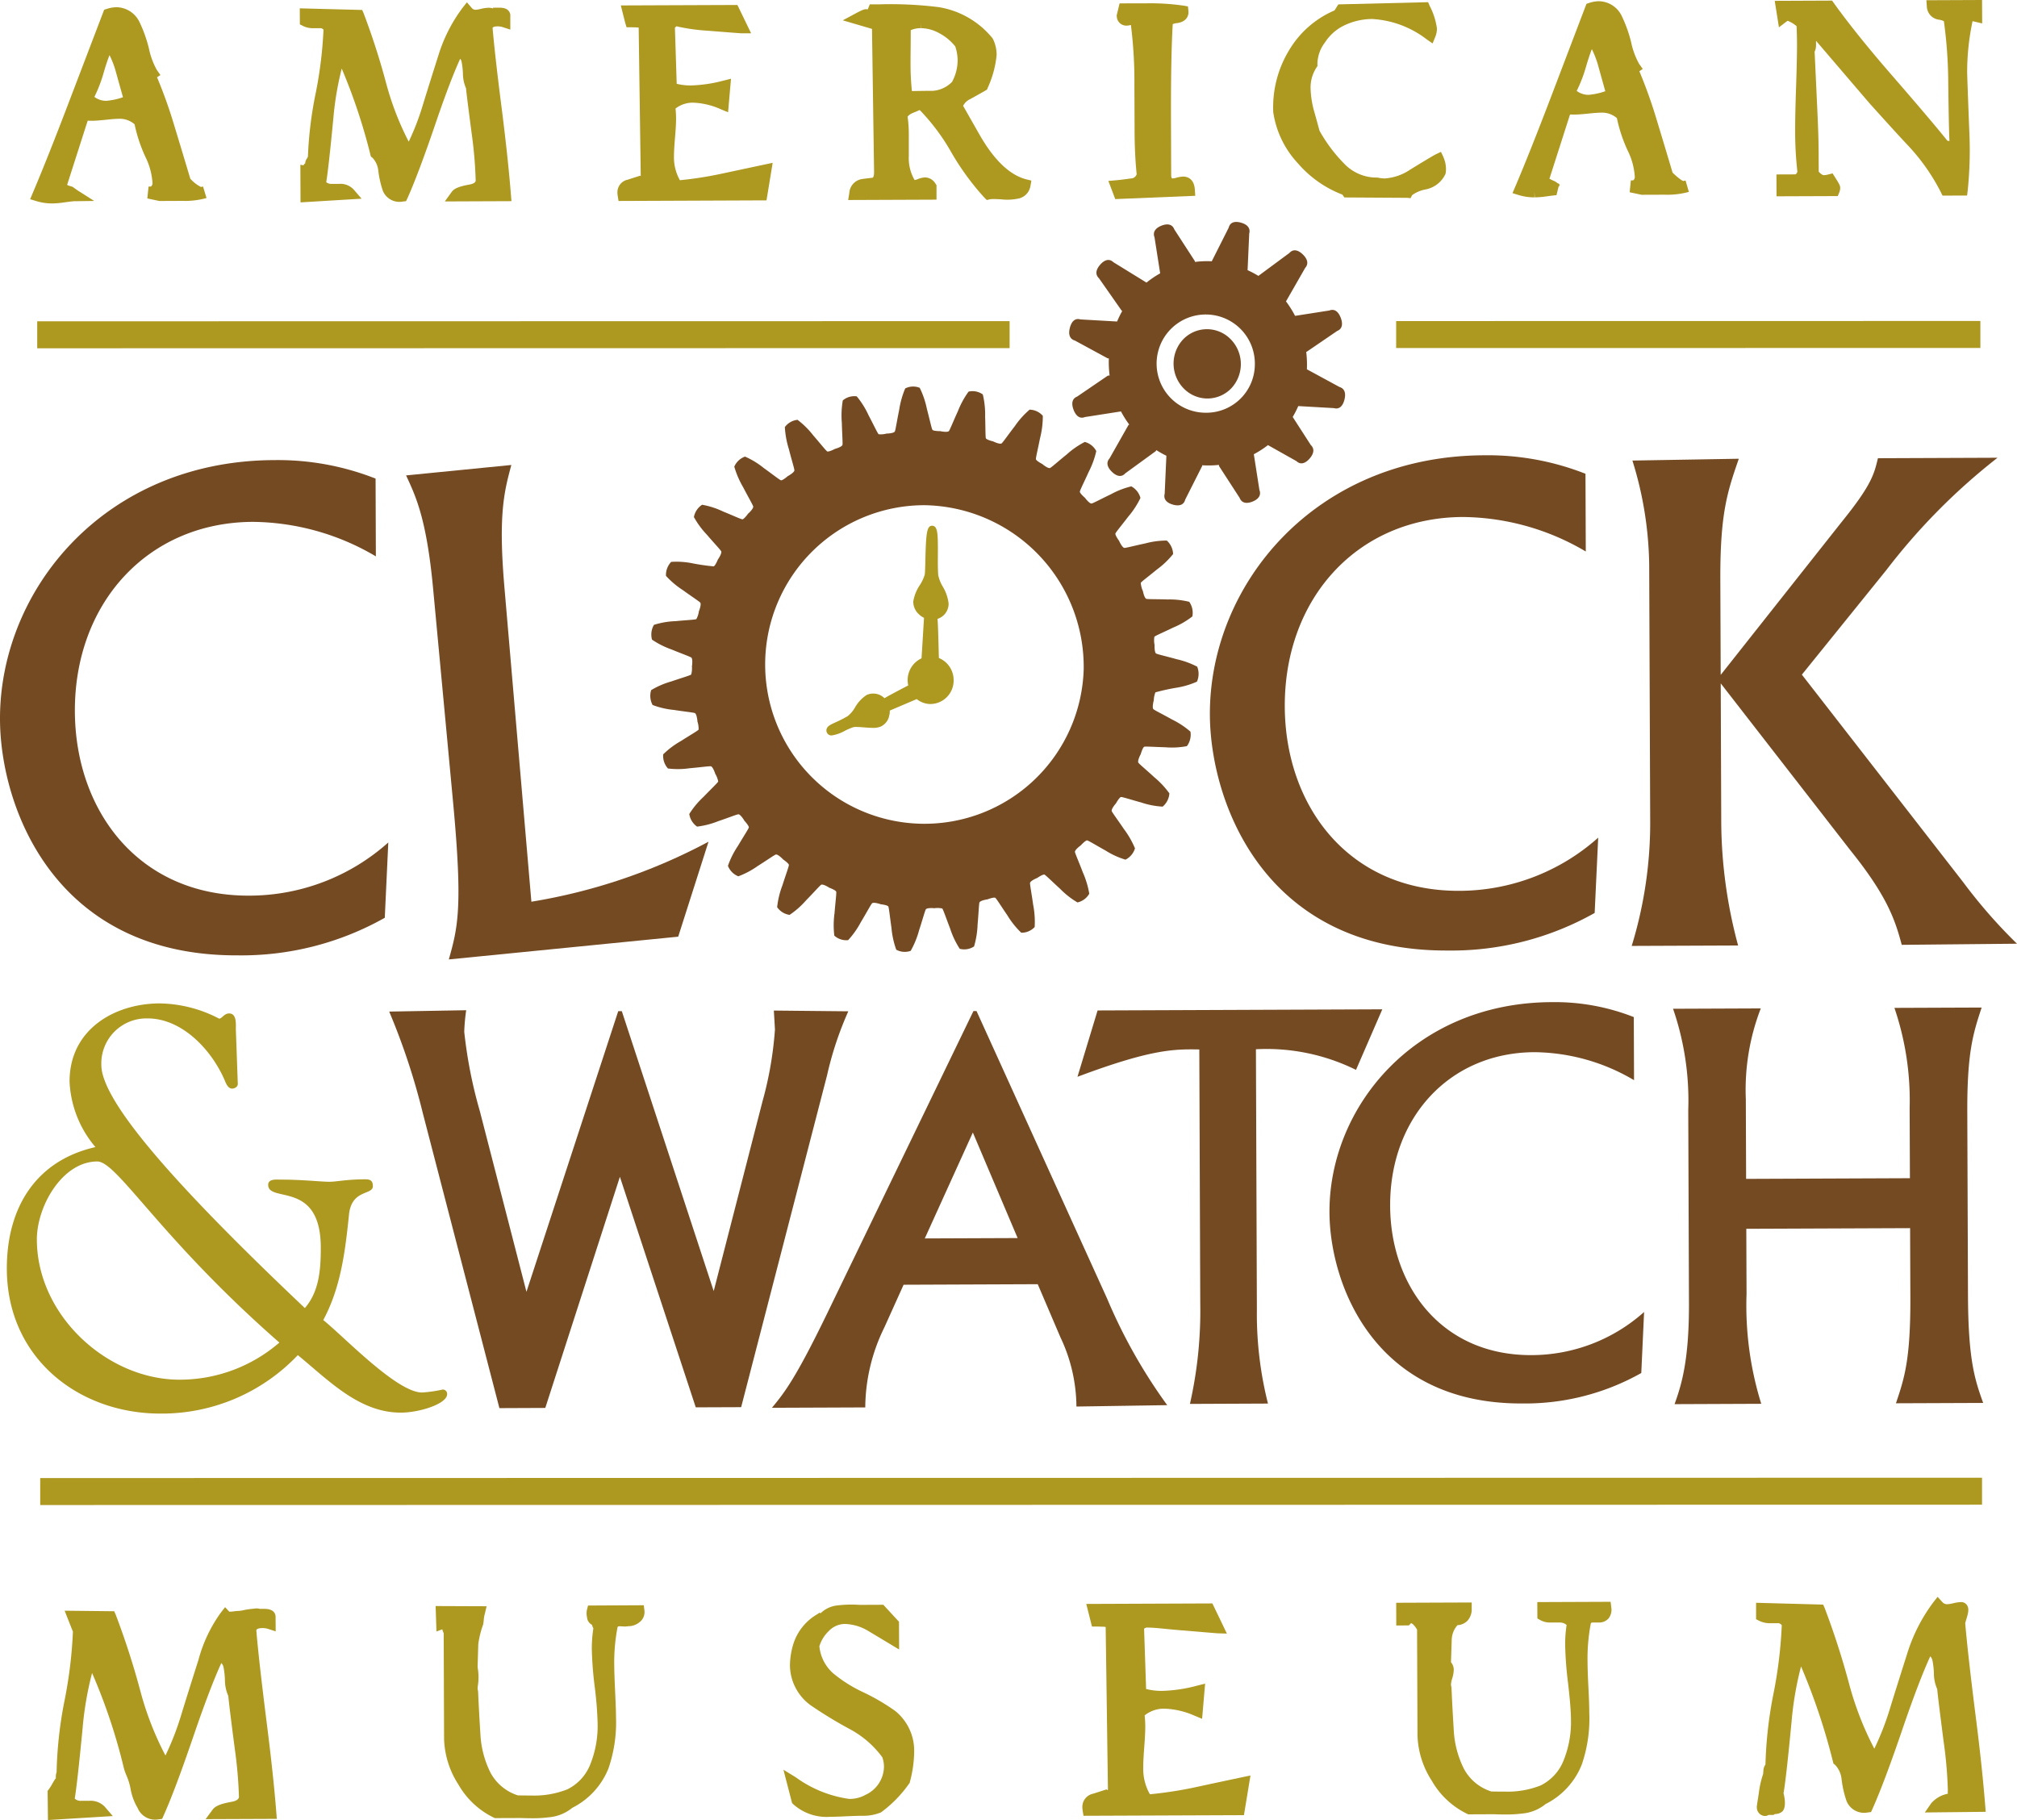
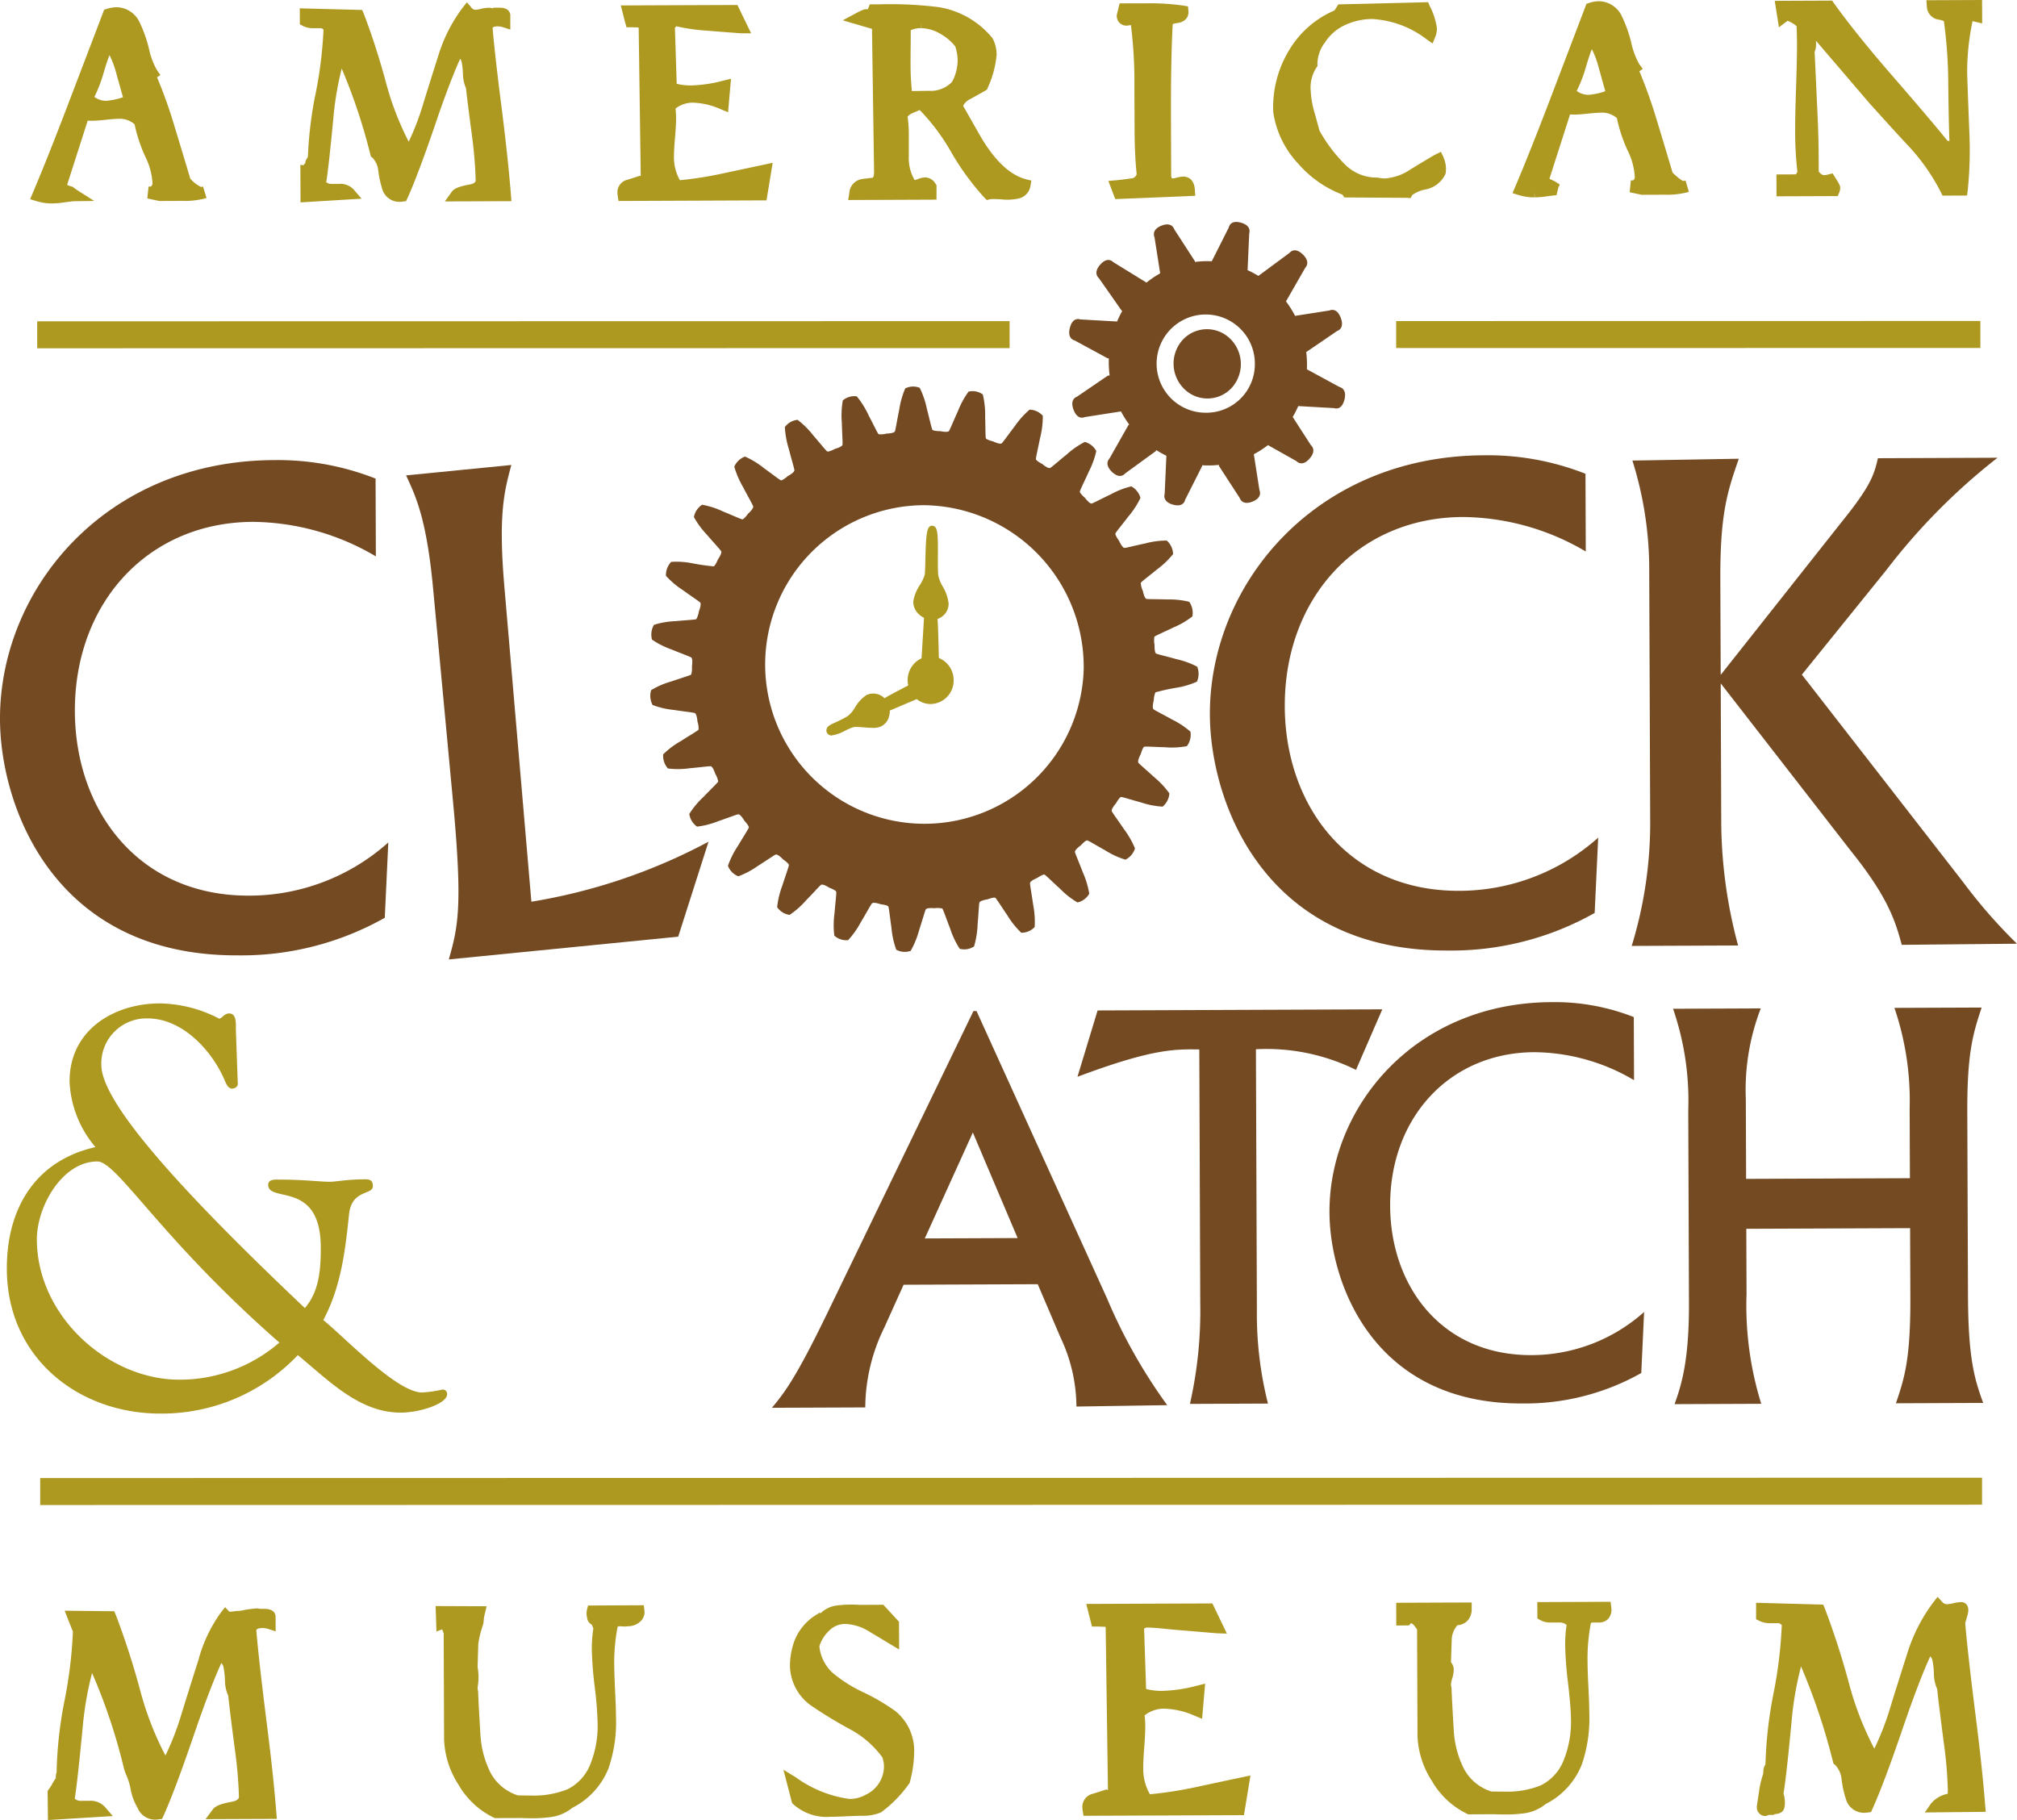
<svg xmlns="http://www.w3.org/2000/svg" width="163.7" height="147.73" viewBox="0 0 163.7 147.73">
  <defs>
    <clipPath id="clip-path">
      <rect id="Rectangle_110" data-name="Rectangle 110" width="163.7" height="147.73" fill="none" />
    </clipPath>
  </defs>
  <g id="Group_74" data-name="Group 74" clip-path="url(#clip-path)">
    <path id="Path_8" data-name="Path 8" d="M19.988,15.937a.9.9,0,0,1-.171.036,2.945,2.945,0,0,1-.862-.671q-.626-2.1-1.264-4.194A39.268,39.268,0,0,0,16.256,7.07l.274-.179-.293-.419a6.094,6.094,0,0,1-.638-1.73,10.937,10.937,0,0,0-.758-2.135,2.106,2.106,0,0,0-1.873-1.222,2.666,2.666,0,0,0-.785.135l-.218.069L9.058,9.207c-1.109,2.911-2.081,5.351-2.887,7.255l-.214.506.514.156a4.362,4.362,0,0,0,1.27.187H7.76a6.915,6.915,0,0,0,.962-.085c.17-.023.689-.093.806-.094l1.628-.023L9.8,16.248l-.4-.287-.33-.1c-.043-.021-.08-.04-.111-.058l1.67-5.21c.118.006.242.008.373.008.239,0,.578-.025,1.1-.08.471-.052.8-.077,1.016-.078a1.829,1.829,0,0,1,1.316.443,12.227,12.227,0,0,0,.869,2.627,5.544,5.544,0,0,1,.588,2.2c-.066.229-.138.229-.192.229h-.131l-.1.963.97.207,1.887-.008a6.453,6.453,0,0,0,1.947-.233Zm-8.065-9.23c.18-.627.34-1.091.476-1.433a7.3,7.3,0,0,1,.53,1.405c.258.928.447,1.6.563,2.012a5.47,5.47,0,0,1-1.353.291,1.6,1.6,0,0,1-.967-.317,11.548,11.548,0,0,0,.751-1.959M7.741,16.822Z" transform="translate(-3.511 -0.799)" fill="#ad9820" />
    <path id="Path_9" data-name="Path 9" d="M73.007,15.237c-.81.147-1.219.317-1.414.586l-.563.781,5.407-.022-.042-.525c-.153-1.917-.386-4.108-.71-6.7-.376-2.906-.645-5.268-.779-6.839.028-.055.113-.123.409-.123a1.311,1.311,0,0,1,.413.061l.617.2,0-1.236-.022-.072c-.146-.468-.666-.471-.906-.468l-.469,0V.938a1.344,1.344,0,0,0-.381-.054,3.116,3.116,0,0,0-.629.094,2.094,2.094,0,0,1-.413.07.41.41,0,0,1-.334-.176l-.37-.431-.351.447a12.607,12.607,0,0,0-1.943,3.8q-.856,2.7-1.267,4.041A20.722,20.722,0,0,1,68.1,11.754a23.69,23.69,0,0,1-1.826-4.723,58.61,58.61,0,0,0-1.83-5.69l-.122-.278L59.258.931l.007,1.3.261.133a1.812,1.812,0,0,0,.845.179h.512a.327.327,0,0,1,.3.12,33.774,33.774,0,0,1-.624,5.109,31.484,31.484,0,0,0-.639,5.182c-.011.026-.021.051-.03.074s-.014.038-.023.056a.681.681,0,0,0-.166.426l-.06.039-.053.077-.03.046-.251-.045.012,3.054,4.955-.3-.647-.75a1.478,1.478,0,0,0-1.185-.453h-.57a.665.665,0,0,1-.466-.135c.134-.832.328-2.583.579-5.215a25.368,25.368,0,0,1,.677-4.009,46.632,46.632,0,0,1,2.325,6.976l.041.162.129.1a1.792,1.792,0,0,1,.477,1.08A8.1,8.1,0,0,0,66,15.74a1.451,1.451,0,0,0,1.622.872l.262-.031L68,16.334c.575-1.274,1.34-3.307,2.273-6.043C71.051,8,71.725,6.236,72.277,5.023a.613.613,0,0,1,.108.214A6.1,6.1,0,0,1,72.5,6.244a3.013,3.013,0,0,0,.248,1.168c.051.512.226,1.9.487,3.866a34.466,34.466,0,0,1,.3,3.642c-.012.08-.071.237-.524.317" transform="translate(-34.928 -0.254)" fill="#ad9820" />
    <path id="Path_10" data-name="Path 10" d="M132.8,14.157l-2.4.512a30.108,30.108,0,0,1-3.283.507,3.773,3.773,0,0,1-.482-1.949c0-.328.027-.824.083-1.475.06-.7.088-1.21.087-1.557a7.826,7.826,0,0,0-.044-.835,2.268,2.268,0,0,1,1.476-.476,5.979,5.979,0,0,1,2.2.533l.59.245.236-2.723-.64.16a11.253,11.253,0,0,1-2.6.385,4.632,4.632,0,0,1-1.166-.133L126.712,2.8l.117-.118a15.6,15.6,0,0,0,2.544.36c1.026.082,2.684.211,2.76.211h.764l-1.113-2.3L122.321.99l.356,1.41.111.364h.365c.088,0,.263,0,.518.015a.808.808,0,0,1,.1.01l.168,12.06-.04-.042-1.04.332a1.04,1.04,0,0,0-.813,1.022,1.786,1.786,0,0,0,.025.293l.067.407,12.008-.049.5-3.047Z" transform="translate(-71.936 -0.549)" fill="#ad9820" />
    <path id="Path_11" data-name="Path 11" d="M181.469,15.029c-1.327-.345-2.6-1.562-3.775-3.616L176.36,9.068a1.2,1.2,0,0,1,.551-.534q1.029-.57,1.249-.7l.14-.084.061-.154a8.3,8.3,0,0,0,.718-2.646,2.929,2.929,0,0,0-.294-1.3l-.057-.09a7.087,7.087,0,0,0-4.335-2.5,31.5,31.5,0,0,0-4.823-.23l-.784,0-.165.409a.724.724,0,0,0-.138-.013c-.123,0-.255.024-.838.337l-1.052.565,2.371.694.169,11.608c0,.095-.006.391-.108.472-.323.038-.8.094-.87.109a1.213,1.213,0,0,0-1.031,1.131l-.094.57,7.17-.029,0-1.179-.087-.126a1.009,1.009,0,0,0-.845-.5,1.769,1.769,0,0,0-.587.139,1.611,1.611,0,0,1-.257.077,3.524,3.524,0,0,1-.472-1.943v-.165c0-.19,0-.439,0-.741l0-.9a9.854,9.854,0,0,0-.1-1.4,1.035,1.035,0,0,1,.4-.289c.265-.11.452-.19.585-.249a16.857,16.857,0,0,1,2.487,3.3,21.175,21.175,0,0,0,2.775,3.827l.185.18.248-.06a1.556,1.556,0,0,1,.316-.019c.17,0,.383.009.638.026a4.334,4.334,0,0,0,1.3-.055,1.24,1.24,0,0,0,1.035-1.021l.079-.448ZM172.1,4.5c.007-.711.008-1.235.009-1.572a1.979,1.979,0,0,1,.81-.164l.015-.485v.485a3.151,3.151,0,0,1,1.535.434,4.07,4.07,0,0,1,1.253,1.048,3.673,3.673,0,0,1,.193,1.126,3.721,3.721,0,0,1-.453,1.753,2.432,2.432,0,0,1-1.557.725c-.565,0-1.134.01-1.7.021-.044-.4-.076-.861-.1-1.383-.014-.4-.016-1.064-.006-1.989" transform="translate(-98.193 -0.478)" fill="#ad9820" />
    <path id="Path_12" data-name="Path 12" d="M226.114,15.768c-.063-.991-.731-1.068-.939-1.068a2.474,2.474,0,0,0-.551.09,1.242,1.242,0,0,1-.361.062.405.405,0,0,1-.071-.2l-.015-4.232v-.072c-.014-3.518.034-6.216.142-8.024a1.367,1.367,0,0,1,.372-.084c.727-.107.944-.577.9-.982l-.036-.368-.353-.063A18.659,18.659,0,0,0,222.17.638l-.7,0c-.471,0-.837,0-1.1.006l-.365,0-.237.98.011.09a.775.775,0,0,0,.788.735,1.552,1.552,0,0,0,.357-.055,36.94,36.94,0,0,1,.284,4.877l.014,3.554c0,1.4.062,2.642.169,3.685a.485.485,0,0,1-.454.341c-.61.084-.972.128-1.212.149l-.631.053.558,1.474,6.494-.267Z" transform="translate(-129.139 -0.368)" fill="#ad9820" />
    <path id="Path_13" data-name="Path 13" d="M265.495,12.989l-.205-.427-.419.2c-.22.107-1.4.823-2.077,1.24a4.16,4.16,0,0,1-2.062.718,2.638,2.638,0,0,1-.533-.06l-.054-.011-.055,0a3.627,3.627,0,0,1-2.67-1.147,12.432,12.432,0,0,1-1.988-2.658c-.154-.576-.314-1.155-.476-1.725a7.7,7.7,0,0,1-.247-1.709,2.961,2.961,0,0,1,.473-1.684l.087-.132-.006-.159a2.938,2.938,0,0,1,.613-1.753A3.847,3.847,0,0,1,257.3,2.37a5.289,5.289,0,0,1,2.4-.592,7.976,7.976,0,0,1,4.435,1.654l.477.33.222-.546a1.779,1.779,0,0,0,.129-.676,5.581,5.581,0,0,0-.588-1.827l-.126-.3-7.287.179-.311.491a7.884,7.884,0,0,0-3.692,3.24,8.928,8.928,0,0,0-1.283,4.946l0,.051a7.726,7.726,0,0,0,2.014,4.183,9.028,9.028,0,0,0,3.6,2.529l.161.23,5.108.031.263.027.136-.252a2.758,2.758,0,0,1,1.049-.45,2.244,2.244,0,0,0,1.646-1.255l.028-.123a2.342,2.342,0,0,0-.194-1.249" transform="translate(-148.342 -0.236)" fill="#ad9820" />
    <path id="Path_14" data-name="Path 14" d="M313.019,14.786a1.184,1.184,0,0,1-.188.039c-.023-.006-.23-.073-.864-.675q-.621-2.091-1.26-4.191a39.78,39.78,0,0,0-1.436-4.042l.274-.185-.294-.413a6.145,6.145,0,0,1-.64-1.725,10.924,10.924,0,0,0-.756-2.132A2.1,2.1,0,0,0,305.985.234a2.566,2.566,0,0,0-.792.141l-.215.07-2.9,7.615c-1.146,3-2.091,5.375-2.89,7.252l-.214.5.512.157a4.309,4.309,0,0,0,1.271.185v-.487h0l.023.487a7.188,7.188,0,0,0,.963-.081c.185-.026.678-.093.8-.093l.194-.789a.363.363,0,0,1,.054.177l0-.248-.03-.022.008-.033a.667.667,0,0,0-.127-.055l-.15-.111-.1-.057a4.4,4.4,0,0,1-.419-.2l1.671-5.215c.115,0,.236.007.367.007h0c.245,0,.586-.024,1.108-.078q.668-.072,1.012-.075a1.835,1.835,0,0,1,1.316.44,12.284,12.284,0,0,0,.87,2.624,5.513,5.513,0,0,1,.586,2.2c-.066.232-.137.232-.179.232h-.144l-.095.963.971.205,1.884-.007a6.522,6.522,0,0,0,1.949-.229Zm-8.08-9.226c.167-.576.326-1.056.475-1.435a7.394,7.394,0,0,1,.53,1.4q.39,1.4.562,2.013a5.453,5.453,0,0,1-1.349.295,1.611,1.611,0,0,1-.972-.318,11.3,11.3,0,0,0,.754-1.958" transform="translate(-176.22 -0.135)" fill="#ad9820" />
    <path id="Path_15" data-name="Path 15" d="M367.657,1.9,367.648,0l-4.519.019.039.522a1.118,1.118,0,0,0,.969,1.055,1.366,1.366,0,0,1,.413.121,37.7,37.7,0,0,1,.353,4.929c.032,2.6.066,4.214.1,4.8-.033,0-.086-.01-.168-.022-.832-1.045-2.409-2.9-4.58-5.4-1.891-2.18-3.451-4.123-4.636-5.775l-.143-.2-4.655.02.342,2.148.622-.473c.054-.042.094-.057.087-.059a2.676,2.676,0,0,1,.724.438c.021.541.032.993.034,1.442,0,.74-.021,1.86-.076,3.524-.052,1.471-.078,2.7-.075,3.566a28.632,28.632,0,0,0,.181,3.277c-.071.218-.157.22-.2.222l-1.5.006.007,1.774,4.972-.019.121-.3a.937.937,0,0,0,.075-.367c0-.166-.054-.287-.435-.886l-.184-.289-.325.083a1.658,1.658,0,0,1-.388.062c-.04,0-.179-.023-.412-.285l-.006-1.367c0-1.063-.046-2.406-.134-4.228q-.14-3.032-.184-3.951l-.009-.184a1.279,1.279,0,0,0,.115-.591v-.3l4.324,5.053c1.572,1.747,2.528,2.794,3.187,3.492a16.435,16.435,0,0,1,2.624,3.749l.131.272,1.995-.008.051-.426a32.061,32.061,0,0,0,.126-4.831c-.1-2.56-.171-4.536-.172-4.748a19.809,19.809,0,0,1,.439-4.147Z" transform="translate(-206.784)" fill="#ad9820" />
    <path id="Path_16" data-name="Path 16" d="M7.6,157.667v-2.19L165.2,155.45v2.19ZM7.358,63.778v-2.19l78.919-.014v2.19Zm110.292-.019v-2.19l47.415-.007v2.19Z" transform="translate(-4.337 -35.509)" fill="#ad9820" />
    <path id="Path_17" data-name="Path 17" d="M30.505,96.055a19.933,19.933,0,0,0-9.976-2.8C12,93.287,6.043,99.843,6.077,108.636c.031,8.06,5.168,14.994,14.159,14.957a16.948,16.948,0,0,0,11.278-4.316l-.285,6.113a23.678,23.678,0,0,1-11.942,3.05C4.412,128.5.027,116.405,0,109.294c-.039-10.535,8.5-21,22.25-21.052a21.64,21.64,0,0,1,8.232,1.5Z" transform="translate(0 -50.897)" fill="#744a23" />
    <path id="Path_18" data-name="Path 18" d="M269.668,95.122a19.93,19.93,0,0,0-9.975-2.8c-8.536.034-14.488,6.59-14.454,15.384.031,8.06,5.167,14.994,14.162,14.958a16.959,16.959,0,0,0,11.275-4.316l-.287,6.112a23.668,23.668,0,0,1-11.944,3.05c-14.868.06-19.258-12.034-19.285-19.147-.038-10.534,8.507-20.994,22.25-21.05a21.592,21.592,0,0,1,8.234,1.5Z" transform="translate(-140.966 -50.359)" fill="#744a23" />
    <path id="Path_19" data-name="Path 19" d="M331.239,87.866c-.911,2.64-1.518,4.379-1.5,9.8l.03,7.744L339.584,93c2.443-3.012,2.643-3.91,2.946-5.176l9.708-.039a50.447,50.447,0,0,0-9.011,9.1l-6.87,8.506,13.1,16.854a42.035,42.035,0,0,0,4.358,4.985l-9.351.091c-.515-1.893-1.082-3.841-4.169-7.671l-10.523-13.55.042,11.38a39.129,39.129,0,0,0,1.368,9.894l-8.636.035a34.048,34.048,0,0,0,1.5-10.38l-.08-20.592a29.564,29.564,0,0,0-1.362-8.423Z" transform="translate(-190.117 -50.632)" fill="#744a23" />
-     <path id="Path_20" data-name="Path 20" d="M83.18,193.751a15.9,15.9,0,0,0-.158,1.751,37.528,37.528,0,0,0,1.266,6.441l3.783,14.664,7.448-22.778h.292l7.457,22.719,3.956-15.38a29.4,29.4,0,0,0,1.015-5.852l-.089-1.537,6.043.06a27.428,27.428,0,0,0-1.719,5.172l-6.978,26.959-3.684.014-6.157-18.711L89.6,226.032l-3.724.016-6.221-23.961a54.656,54.656,0,0,0-2.723-8.226Z" transform="translate(-45.344 -111.755)" fill="#744a23" />
    <path id="Path_21" data-name="Path 21" d="M164.991,212.363l7.535-.03-3.634-8.566Zm14.8,4.888a43.341,43.341,0,0,0,4.875,8.644l-7.368.113a13.261,13.261,0,0,0-1.3-5.624l-1.84-4.306-10.887.044-1.562,3.466a14.864,14.864,0,0,0-1.549,6.491l-7.575.03c1.028-1.237,1.933-2.4,4.483-7.659l11.872-24.543.25,0Z" transform="translate(-89.935 -111.844)" fill="#744a23" />
    <path id="Path_22" data-name="Path 22" d="M287.521,198.537a16.141,16.141,0,0,0-8.081-2.272c-6.914.027-11.741,5.344-11.714,12.467.025,6.532,4.185,12.151,11.474,12.121a13.742,13.742,0,0,0,9.137-3.5l-.228,4.952a19.2,19.2,0,0,1-9.679,2.472c-12.051.049-15.606-9.752-15.628-15.514-.032-8.535,6.891-17.015,18.028-17.06a17.486,17.486,0,0,1,6.671,1.213Z" transform="translate(-154.902 -110.863)" fill="#744a23" />
    <path id="Path_23" data-name="Path 23" d="M337.835,193.305a18.346,18.346,0,0,0-1.214,7.346l.024,6.49,13.294-.054-.022-5.677a23.3,23.3,0,0,0-1.235-8.148l7.08-.028c-.693,2.1-1.186,3.633-1.166,8.54l.056,14.811c.02,5.293.563,6.868,1.232,8.742l-7.079.028c.657-1.965,1.189-3.458,1.17-8.58l-.021-5.635-13.294.053.02,5.292a26.865,26.865,0,0,0,1.193,8.912l-7.035.029c.531-1.493,1.188-3.457,1.169-8.239l-.058-15.621a22.861,22.861,0,0,0-1.234-8.232Z" transform="translate(-194.93 -111.456)" fill="#744a23" />
    <path id="Path_24" data-name="Path 24" d="M102.357,127.466l-18.616,1.847c.732-2.61,1.146-4.187.343-12.784L82.462,99.177c-.531-5.663-1.415-7.478-2.19-9.15l8.543-.847c-.571,2.121-1.065,3.966-.574,9.79l2.2,25.658a46.264,46.264,0,0,0,14.377-4.871Z" transform="translate(-47.314 -51.439)" fill="#744a23" />
    <path id="Path_25" data-name="Path 25" d="M237.73,193.578l-2.135,4.915a16.373,16.373,0,0,0-8.122-1.674l.078,21.125a29.7,29.7,0,0,0,.9,7.634l-6.334.027a34.132,34.132,0,0,0,.838-8.156l-.077-20.613c-2.072-.035-3.895-.027-9.888,2.218l1.633-5.384Z" transform="translate(-125.542 -111.655)" fill="#744a23" />
    <path id="Path_26" data-name="Path 26" d="M24.335,324.04c-.867.157-1.306.336-1.515.618l-.582.786,5.781-.023-.042-.524c-.163-2.059-.42-4.451-.784-7.313-.434-3.437-.708-5.885-.839-7.477.03-.074.124-.17.505-.171a1.485,1.485,0,0,1,.45.066l.617.2L27.918,309l-.014-.116c-.124-.5-.709-.508-.943-.508h-.011l-.308,0a1.017,1.017,0,0,0-.465-.015,6.811,6.811,0,0,0-.813.112,2.44,2.44,0,0,1-.476.072,3.093,3.093,0,0,0-.334.03,2.607,2.607,0,0,1-.318.029.53.53,0,0,1-.075,0l-.34-.365-.337.43a11.69,11.69,0,0,0-1.824,3.847q-.934,2.936-1.38,4.4a22.578,22.578,0,0,1-1.3,3.363,25.1,25.1,0,0,1-2.034-5.225,63.977,63.977,0,0,0-2-6.2l-.124-.284-4.024-.044.267.678s.288.731.406,1.02a36.522,36.522,0,0,1-.686,5.623,33.15,33.15,0,0,0-.639,5.779,1.226,1.226,0,0,0-.063.419v.081l-.053.066c-.095.138-.166.263-.238.39a3.762,3.762,0,0,1-.276.437l-.1.134.028,2.364,5.262-.323-.644-.749a1.58,1.58,0,0,0-1.264-.489l-.622,0a.734.734,0,0,1-.557-.174c.143-.879.352-2.751.635-5.7a26.976,26.976,0,0,1,.771-4.5,46.5,46.5,0,0,1,2.583,7.734,4.662,4.662,0,0,0,.208.585,4.949,4.949,0,0,1,.319,1.007A4.651,4.651,0,0,0,16.7,324.5l.02.033a1.538,1.538,0,0,0,1.725.923l.263-.031.112-.247c.627-1.39,1.436-3.545,2.475-6.591.873-2.546,1.618-4.5,2.22-5.813a.715.715,0,0,1,.172.306,6.431,6.431,0,0,1,.121,1.1,3.159,3.159,0,0,0,.273,1.264c.044.5.2,1.791.518,4.228a35.827,35.827,0,0,1,.347,3.978c-.016.1-.083.3-.609.389" transform="translate(-5.552 -177.791)" fill="#ad9820" />
    <path id="Path_27" data-name="Path 27" d="M103.06,308.3l-.052-.429-4.523.023-.094.358a1.427,1.427,0,0,0,.011.6.738.738,0,0,0,.4.605,1.5,1.5,0,0,0,.114.29,10.509,10.509,0,0,0-.126,1.708,29.7,29.7,0,0,0,.239,3.063,29.166,29.166,0,0,1,.232,2.933,8.378,8.378,0,0,1-.579,3.294,3.819,3.819,0,0,1-1.88,2.07,7.305,7.305,0,0,1-2.929.5h-.1q-.35,0-.982-.011a3.838,3.838,0,0,1-2.217-1.829,7.884,7.884,0,0,1-.822-3.06c-.093-1.486-.159-2.708-.19-3.533l-.023-.133a.413.413,0,0,1-.016-.127c0-.029.006-.093.012-.177a4.609,4.609,0,0,0-.015-1.55l.055-1.858a7.321,7.321,0,0,1,.379-1.553l.027-.1c.028-.185.035-.277.041-.354a2.563,2.563,0,0,1,.088-.477l.142-.6-4.138-.016L86.182,310l.473-.176a1.634,1.634,0,0,0,.114.316l.031,8.581a7.175,7.175,0,0,0,1.162,3.7,6.635,6.635,0,0,0,2.87,2.686l.091.042,2.094-.008q.482.018.891.019a10.486,10.486,0,0,0,1.378-.076,3.483,3.483,0,0,0,1.922-.772,6.121,6.121,0,0,0,2.933-3.195,11.53,11.53,0,0,0,.611-4.191c0-.426-.024-1.077-.073-2.112-.046-.986-.068-1.643-.069-2.069a15.042,15.042,0,0,1,.258-3.039c.014-.086.022-.129.194-.13l.411.022a1.7,1.7,0,0,0,.262-.025,1.457,1.457,0,0,0,1.082-.471,1.032,1.032,0,0,0,.243-.8" transform="translate(-50.758 -177.579)" fill="#ad9820" />
    <path id="Path_28" data-name="Path 28" d="M163.973,316.4a17.038,17.038,0,0,0-2.642-1.547,11.308,11.308,0,0,1-2.411-1.52,3.368,3.368,0,0,1-1.125-2.2,2.888,2.888,0,0,1,.773-1.244,1.826,1.826,0,0,1,1.3-.567,3.912,3.912,0,0,1,1.906.576q.945.564,1.517.91l.977.588-.01-2.252-1.272-1.379-1.917.009a9.681,9.681,0,0,0-1.9.055,2.29,2.29,0,0,0-1.279.629l-.073-.052-.264.169a4.286,4.286,0,0,0-1.915,2.524,6.151,6.151,0,0,0-.231,1.593,4.055,4.055,0,0,0,1.661,3.217,34.586,34.586,0,0,0,3.184,1.942,7.885,7.885,0,0,1,2.65,2.29,2.258,2.258,0,0,1,.136.752,2.553,2.553,0,0,1-1.5,2.3,2.617,2.617,0,0,1-1.318.331,9.634,9.634,0,0,1-4.341-1.756l-1-.613.7,2.7.092.094a4.042,4.042,0,0,0,2.994,1.026h.035c.317,0,.767-.017,1.3-.043.558-.025.98-.039,1.27-.04a3.746,3.746,0,0,0,1.525-.275,9.979,9.979,0,0,0,2.264-2.307l.062-.081.025-.1a9.833,9.833,0,0,0,.342-2.377,4.138,4.138,0,0,0-1.527-3.359" transform="translate(-91.295 -177.512)" fill="#ad9820" />
    <path id="Path_29" data-name="Path 29" d="M226.914,321.628q-1.718.363-3.42.73l-.462.1a33.014,33.014,0,0,1-3.6.552,4.163,4.163,0,0,1-.542-2.167c0-.376.026-.934.08-1.617.057-.745.086-1.316.085-1.7a8.562,8.562,0,0,0-.05-.918,2.489,2.489,0,0,1,1.649-.545,6.574,6.574,0,0,1,2.424.579l.59.243.244-2.858-.642.164a12.027,12.027,0,0,1-2.856.427,5,5,0,0,1-1.29-.154l-.165-4.905.179-.081c.514,0,.981.049,1.569.108.344.034.73.072,1.194.11l2.411.2.581.047.787.024-1.178-2.447-10.235.041.463,1.835.362,0c.091,0,.3.006.6.016a.9.9,0,0,1,.15.019l.184,13.2-.041.048-.067-.068-.271.088c-.211.069-.492.159-.839.268a1.085,1.085,0,0,0-.858,1.081,2.08,2.08,0,0,0,.026.3l.066.408,13.021-.051.53-3.219Z" transform="translate(-126.105 -177.375)" fill="#ad9820" />
    <path id="Path_30" data-name="Path 30" d="M293.439,307.639l-.051-.43-5.949.024.006,1.328.245.138a1.635,1.635,0,0,0,.821.193l.73,0a.807.807,0,0,1,.576.2,10.2,10.2,0,0,0-.116,1.662,29.526,29.526,0,0,0,.235,3.064c.152,1.307.232,2.294.235,2.932a8.344,8.344,0,0,1-.581,3.293,3.838,3.838,0,0,1-1.879,2.072,7.251,7.251,0,0,1-2.925.5h-.094c-.233,0-.563,0-.987-.011a3.811,3.811,0,0,1-2.215-1.829,7.877,7.877,0,0,1-.827-3.058c-.091-1.488-.156-2.711-.188-3.535l-.025-.138a.425.425,0,0,1-.017-.133,2.086,2.086,0,0,1,.095-.466,2.725,2.725,0,0,0,.13-.7.976.976,0,0,0-.225-.633l.058-1.769a1.88,1.88,0,0,1,.468-1.237,1.222,1.222,0,0,0,.807-.355,1.378,1.378,0,0,0,.348-1l0-.487-6.127.024.006,1.845,1.022-.008.137-.141a.241.241,0,0,1,.044-.037s.174.006.485.518l.034,8.567a7.144,7.144,0,0,0,1.159,3.7,6.632,6.632,0,0,0,2.869,2.686l.092.043,2.09-.009q.492.02.907.02a10.4,10.4,0,0,0,1.362-.075,3.482,3.482,0,0,0,1.922-.774,6.107,6.107,0,0,0,2.929-3.194,11.462,11.462,0,0,0,.612-4.191c0-.49-.025-1.221-.071-2.114s-.068-1.6-.07-2.067a15.073,15.073,0,0,1,.256-3.039c.014-.086.022-.129.226-.129l.431,0a1,1,0,0,0,.791-.329,1.143,1.143,0,0,0,.22-.909" transform="translate(-162.671 -177.197)" fill="#ad9820" />
    <path id="Path_31" data-name="Path 31" d="M361.371,322.976l-.54.779,4.941-.052-.042-.521c-.165-2.079-.427-4.538-.781-7.307-.429-3.389-.7-5.837-.841-7.481.022-.092.055-.2.088-.31.141-.465.262-.866.044-1.171a.556.556,0,0,0-.462-.234,3.232,3.232,0,0,0-.664.1,2.424,2.424,0,0,1-.476.074.509.509,0,0,1-.4-.191l-.371-.408-.341.435a13.647,13.647,0,0,0-2.112,4.127q-.932,2.933-1.382,4.4a22.67,22.67,0,0,1-1.3,3.363,25.5,25.5,0,0,1-2.036-5.224,63.873,63.873,0,0,0-1.994-6.193l-.122-.278-5.444-.148,0,1.335.262.134a1.968,1.968,0,0,0,.9.188h0l.55,0a.389.389,0,0,1,.372.164,36.12,36.12,0,0,1-.682,5.6,33.818,33.818,0,0,0-.642,5.707.917.917,0,0,0-.163.444l-.028.331a7.7,7.7,0,0,0-.349,1.558c-.016.1-.033.2-.045.289s-.031.209-.047.3c-.042.267-.066.452-.066.452l-.007.057.006.057a.691.691,0,0,0,.641.69.628.628,0,0,0,.316-.086h.4l.079-.06c.033-.007.071-.012.109-.018a.877.877,0,0,0,.521-.2c.331-.325.2-1.1.1-1.485.145-.824.358-2.725.651-5.8a26.74,26.74,0,0,1,.77-4.493,51.3,51.3,0,0,1,2.59,7.726l.042.162.129.1a1.983,1.983,0,0,1,.533,1.2,8.433,8.433,0,0,0,.4,1.742,1.534,1.534,0,0,0,1.723.924l.265-.031.111-.249c.643-1.434,1.475-3.65,2.473-6.584.869-2.537,1.615-4.487,2.222-5.809a.716.716,0,0,1,.17.3,6.08,6.08,0,0,1,.124,1.1,3.156,3.156,0,0,0,.27,1.262c.042.5.2,1.758.516,4.227a34.736,34.736,0,0,1,.347,3.984,1.426,1.426,0,0,0,0,.282h0a2.356,2.356,0,0,0-1.326.747" transform="translate(-204.611 -176.644)" fill="#ad9820" />
    <path id="Path_32" data-name="Path 32" d="M23.475,219.973c-9.7-8.486-13.159-14.709-14.784-14.7-2.845.012-4.909,3.652-4.9,6.351.023,6.193,5.779,11.384,11.606,11.361a12.363,12.363,0,0,0,8.076-3.011M20.1,198.985c0,.235-.27.373-.452.374-.407,0-.544-.554-.682-.834-1.093-2.417-3.452-4.876-6.209-4.863a3.659,3.659,0,0,0-3.733,3.783c.011,3.121,6.723,10.45,16.52,19.728,1.119-1.309,1.3-2.989,1.291-4.945-.021-5.447-4.262-3.566-4.268-5.055,0-.515.681-.424,1.04-.425,1.67-.007,3.254.175,3.93.173.586,0,1.354-.193,2.89-.2.405,0,.633.091.635.557,0,.745-1.718.238-1.936,2.292-.3,2.931-.655,5.913-2.089,8.575,1.722,1.387,5.985,5.888,8.021,5.881a10.858,10.858,0,0,0,1.67-.241.351.351,0,0,1,.361.373c0,.791-2.253,1.5-3.746,1.5-3.387.014-5.88-2.629-8.372-4.667a15.217,15.217,0,0,1-11.1,4.746c-6.642.025-12.489-4.465-12.516-11.73-.019-4.982,2.361-8.81,7.191-9.9a8.806,8.806,0,0,1-2.1-5.3c-.016-4.239,3.636-6.35,7.3-6.363a10.694,10.694,0,0,1,4.841,1.237c.224,0,.4-.421.807-.423.634,0,.545.885.548,1.3Z" transform="translate(-0.8 -111.001)" fill="#ad9820" />
    <path id="Path_33" data-name="Path 33" d="M236.551,63.885a2.676,2.676,0,0,0-3.859.153,2.88,2.88,0,0,0,.185,3.976,2.678,2.678,0,0,0,3.86-.154,2.88,2.88,0,0,0-.186-3.976" transform="translate(-136.737 -36.417)" fill="#744a23" />
    <path id="Path_34" data-name="Path 34" d="M163.729,97.093a12.929,12.929,0,1,1-12.922-13.32,13.126,13.126,0,0,1,12.922,13.32m5.87-1.281c-.139-.124-.118-.662-.121-.662l.007-.012a1.887,1.887,0,0,1-.02-.683c.04-.073.79-.389,1.535-.753a6.655,6.655,0,0,0,1.548-.9,1.557,1.557,0,0,0-.253-1.187,6.68,6.68,0,0,0-1.762-.191c-.828-.03-1.649-.011-1.732-.054-.163-.089-.264-.616-.267-.616l0-.013a1.9,1.9,0,0,1-.173-.66c.023-.081.681-.568,1.324-1.1a6.829,6.829,0,0,0,1.3-1.243,1.535,1.535,0,0,0-.512-1.094,6.688,6.688,0,0,0-1.756.234c-.815.169-1.609.382-1.7.36-.178-.047-.4-.537-.4-.536l0-.014s-.322-.434-.317-.6c0-.084.535-.714,1.043-1.384a6.985,6.985,0,0,0,.992-1.518,1.507,1.507,0,0,0-.742-.942,6.722,6.722,0,0,0-1.657.643c-.755.357-1.481.751-1.573.751-.184,0-.5-.428-.506-.427l0-.014s-.411-.346-.441-.51c-.015-.082.362-.821.707-1.593a7.074,7.074,0,0,0,.627-1.713,1.475,1.475,0,0,0-.932-.742,6.823,6.823,0,0,0-1.469,1.018c-.655.525-1.273,1.084-1.363,1.1-.18.039-.585-.3-.588-.3l0-.012s-.477-.239-.543-.392c-.033-.076.168-.885.33-1.718a7.182,7.182,0,0,0,.226-1.816,1.455,1.455,0,0,0-1.075-.5,6.993,6.993,0,0,0-1.2,1.343c-.518.668-.994,1.358-1.077,1.4-.166.082-.637-.148-.638-.146l-.008-.012s-.517-.118-.617-.25c-.05-.067-.036-.9-.066-1.751a7.1,7.1,0,0,0-.189-1.82,1.437,1.437,0,0,0-1.156-.229,7.14,7.14,0,0,0-.867,1.592c-.356.773-.665,1.557-.736,1.618-.144.118-.655.005-.656.008l-.01-.009s-.531.006-.657-.1c-.062-.054-.234-.869-.452-1.689a7.066,7.066,0,0,0-.587-1.728,1.429,1.429,0,0,0-1.177.049,7.211,7.211,0,0,0-.491,1.753c-.174.838-.3,1.673-.355,1.75-.113.149-.634.161-.634.162l-.012-.007a1.732,1.732,0,0,1-.661.061c-.072-.037-.423-.789-.818-1.535a6.95,6.95,0,0,0-.961-1.54,1.442,1.442,0,0,0-1.134.33A7.239,7.239,0,0,0,144.1,77.1c.02.856.085,1.7.049,1.786-.076.171-.581.308-.581.31l-.014,0s-.47.252-.629.217c-.079-.019-.589-.667-1.142-1.3a6.775,6.775,0,0,0-1.279-1.269,1.459,1.459,0,0,0-1.029.589,7.3,7.3,0,0,0,.328,1.794c.209.827.463,1.633.446,1.727-.036.186-.5.438-.5.44h-.014s-.4.356-.565.36c-.08,0-.722-.509-1.4-.993a6.633,6.633,0,0,0-1.528-.933,1.489,1.489,0,0,0-.871.818,7.269,7.269,0,0,0,.719,1.668c.389.756.815,1.48.819,1.575.006.19-.386.544-.385.545l-.014,0s-.311.442-.468.484c-.079.02-.816-.324-1.584-.635a6.592,6.592,0,0,0-1.7-.546,1.519,1.519,0,0,0-.664,1,7.056,7.056,0,0,0,1.072,1.452c.548.644,1.122,1.246,1.149,1.339.049.182-.252.62-.252.621l-.012.007s-.2.5-.347.582a16.971,16.971,0,0,1-1.684-.239,6.518,6.518,0,0,0-1.772-.125,1.547,1.547,0,0,0-.421,1.135,6.962,6.962,0,0,0,1.37,1.157c.679.494,1.374.943,1.42,1.025.089.166-.107.665-.106.666l-.01.008a1.894,1.894,0,0,1-.207.65c-.062.054-.871.089-1.692.17a6.527,6.527,0,0,0-1.752.3,1.559,1.559,0,0,0-.156,1.2,6.842,6.842,0,0,0,1.591.8c.77.321,1.547.595,1.609.664.122.141.044.672.046.672l-.009.012a1.91,1.91,0,0,1-.057.681c-.048.067-.828.292-1.609.563a6.616,6.616,0,0,0-1.639.705,1.56,1.56,0,0,0,.116,1.209,6.691,6.691,0,0,0,1.728.4c.821.13,1.638.21,1.715.263.151.107.193.642.195.643l-.006.013a1.882,1.882,0,0,1,.1.676c-.032.077-.739.482-1.439.932a6.811,6.811,0,0,0-1.435,1.078,1.539,1.539,0,0,0,.386,1.147,6.62,6.62,0,0,0,1.77-.021c.828-.07,1.64-.187,1.727-.154.171.068.333.579.335.579l0,.015a1.856,1.856,0,0,1,.247.634c-.014.083-.611.645-1.191,1.25a6.883,6.883,0,0,0-1.155,1.39,1.518,1.518,0,0,0,.631,1.025,6.754,6.754,0,0,0,1.718-.441c.79-.264,1.554-.571,1.647-.559.182.026.452.486.455.485v.014s.369.393.383.559c0,.084-.452.774-.881,1.5a7,7,0,0,0-.816,1.627,1.494,1.494,0,0,0,.843.849,6.8,6.8,0,0,0,1.575-.837c.709-.443,1.386-.923,1.478-.933.183-.018.548.366.55.364l0,.014s.446.3.5.453c.023.081-.267.86-.523,1.668a7.147,7.147,0,0,0-.43,1.776,1.466,1.466,0,0,0,1.012.625,6.88,6.88,0,0,0,1.344-1.188c.591-.6,1.141-1.229,1.228-1.262.174-.06.615.224.616.223l.008.013s.5.18.583.322c.041.072-.066.9-.133,1.747a7.129,7.129,0,0,0-.018,1.83,1.448,1.448,0,0,0,1.123.366,7.073,7.073,0,0,0,1.04-1.478c.44-.726.834-1.469.911-1.52.156-.1.65.072.651.069l.009.011s.528.056.642.176c.057.061.138.891.261,1.731a7.07,7.07,0,0,0,.39,1.787,1.432,1.432,0,0,0,1.173.091,7.213,7.213,0,0,0,.685-1.683c.266-.81.487-1.626.551-1.694.129-.135.648-.084.649-.086l.011.009a1.749,1.749,0,0,1,.663.019c.068.047.332.835.64,1.624a6.955,6.955,0,0,0,.779,1.645,1.437,1.437,0,0,0,1.164-.19,7.265,7.265,0,0,0,.288-1.8c.078-.851.108-1.7.154-1.78.1-.162.612-.235.612-.238l.012.005s.5-.194.648-.14c.077.028.511.733.988,1.426a6.892,6.892,0,0,0,1.128,1.414,1.451,1.451,0,0,0,1.089-.463,7.277,7.277,0,0,0-.125-1.821c-.115-.847-.277-1.678-.249-1.768.055-.181.542-.376.542-.378l.014,0s.439-.306.6-.291c.08.009.66.592,1.28,1.154a6.8,6.8,0,0,0,1.413,1.109,1.473,1.473,0,0,0,.956-.709,7.251,7.251,0,0,0-.526-1.742c-.3-.8-.643-1.567-.637-1.662.015-.188.444-.494.444-.5l.013,0s.359-.4.52-.425c.081-.009.775.421,1.5.821a6.594,6.594,0,0,0,1.623.744,1.506,1.506,0,0,0,.773-.916,7.179,7.179,0,0,0-.9-1.571c-.471-.7-.975-1.373-.99-1.466-.028-.188.321-.586.321-.588l.013-.006s.259-.476.411-.536c.076-.029.847.224,1.645.441a6.581,6.581,0,0,0,1.745.338,1.535,1.535,0,0,0,.547-1.076,7.024,7.024,0,0,0-1.23-1.314c-.617-.572-1.258-1.1-1.293-1.189-.07-.176.181-.647.179-.649l.012-.007s.145-.526.279-.62c.068-.046.875.016,1.7.035a6.5,6.5,0,0,0,1.774-.089,1.548,1.548,0,0,0,.289-1.177,6.912,6.912,0,0,0-1.49-.984c-.73-.41-1.47-.773-1.526-.85-.106-.154.031-.674.03-.675l.01-.01a1.888,1.888,0,0,1,.133-.671,16.868,16.868,0,0,1,1.662-.368,6.628,6.628,0,0,0,1.708-.5,1.563,1.563,0,0,0,.021-1.215,6.777,6.777,0,0,0-1.67-.607c-.8-.228-1.6-.406-1.674-.468" transform="translate(-75.776 -42.768)" fill="#744a23" />
    <path id="Path_35" data-name="Path 35" d="M172.486,111.566c-.046-1.829-.071-2.728-.11-3.175a1.291,1.291,0,0,0,.9-1.252,3.494,3.494,0,0,0-.482-1.383,2.952,2.952,0,0,1-.36-.92c-.036-.442-.032-1.053-.029-1.643.01-1.743-.009-2.347-.466-2.361-.425,0-.5.568-.549,2.822-.012.491-.023.955-.05,1.145a3.381,3.381,0,0,1-.392.84,3.38,3.38,0,0,0-.539,1.335,1.379,1.379,0,0,0,.388.978l.123.117a1.7,1.7,0,0,0,.36.237l-.2,3.286a1.941,1.941,0,0,0-1.128,1.777,2.015,2.015,0,0,0,.048.422c-1.049.55-1.623.854-1.929,1.039a1.286,1.286,0,0,0-1.46-.254,2.973,2.973,0,0,0-.936,1.013,2.494,2.494,0,0,1-.587.694,9.689,9.689,0,0,1-.976.5c-.408.186-.654.3-.732.527a.415.415,0,0,0,.026.325.4.4,0,0,0,.381.217,3.162,3.162,0,0,0,1.079-.383,5.828,5.828,0,0,1,.641-.276.872.872,0,0,1,.283-.03c.178,0,.389.017.605.034.241.019.49.039.718.039a1.561,1.561,0,0,0,.659-.107,1.235,1.235,0,0,0,.646-.728l.071-.3a1.625,1.625,0,0,0,.012-.267l2.188-.932a1.806,1.806,0,0,0,1.128.4,1.9,1.9,0,0,0,1.866-1.937,1.935,1.935,0,0,0-1.2-1.8" transform="translate(-96.287 -58.159)" fill="#ad9820" />
    <path id="Path_36" data-name="Path 36" d="M233.278,55.963l-2.639-1.432a8.677,8.677,0,0,0-.056-1.423.386.386,0,0,0,.039,0l2.474-1.689c.445-.175.464-.612.289-1.071s-.479-.766-.924-.59l-2.78.435a8.348,8.348,0,0,0-.739-1.173L230.5,46.3c.321-.361.152-.762-.2-1.1s-.757-.473-1.078-.113l-2.519,1.862a8.046,8.046,0,0,0-.878-.465l.133-2.971c.123-.473-.2-.753-.666-.884s-.88-.066-1,.408l-1.368,2.714a.078.078,0,0,0,0,.013,7.861,7.861,0,0,0-1.372.052.322.322,0,0,0-.009-.072l-1.662-2.564c-.175-.46-.6-.484-1.044-.308s-.739.487-.565.946l.459,2.924a7.9,7.9,0,0,0-1.111.751l-2.691-1.658c-.353-.333-.744-.163-1.063.2s-.452.775-.1,1.109l1.839,2.626a.373.373,0,0,0,.048.026,8.232,8.232,0,0,0-.419.856l-2.977-.17c-.461-.133-.729.2-.854.677s-.055.906.406,1.038l2.648,1.437a.366.366,0,0,0,.108.011,8.636,8.636,0,0,0,.063,1.394.361.361,0,0,0-.163.019l-2.474,1.688c-.444.176-.464.612-.289,1.071s.478.767.923.59l2.924-.457a8.429,8.429,0,0,0,.67,1.066.4.4,0,0,0-.066.044l-1.53,2.7c-.321.361-.151.763.2,1.1s.757.474,1.078.113l2.474-1.8a.428.428,0,0,0,.044-.084,7.963,7.963,0,0,0,.822.462s-.006.008-.007.012l-.137,3.066c-.124.474.2.753.666.885s.879.066,1-.408l1.37-2.714a.3.3,0,0,0,.009-.072,7.847,7.847,0,0,0,1.36-.031.357.357,0,0,0,.013.109l1.663,2.565c.176.458.6.483,1.043.307s.74-.486.564-.945l-.454-2.9a7.82,7.82,0,0,0,1.148-.741l2.311,1.3c.354.334.744.163,1.063-.2s.452-.775.1-1.109L229.487,58.4a8.246,8.246,0,0,0,.452-.884l2.892.165c.462.131.73-.2.853-.679s.055-.9-.406-1.037m-10.814,2.091a3.987,3.987,0,1,1,3.951-3.9,3.938,3.938,0,0,1-3.951,3.9" transform="translate(-124.571 -24.556)" fill="#744a23" />
  </g>
</svg>